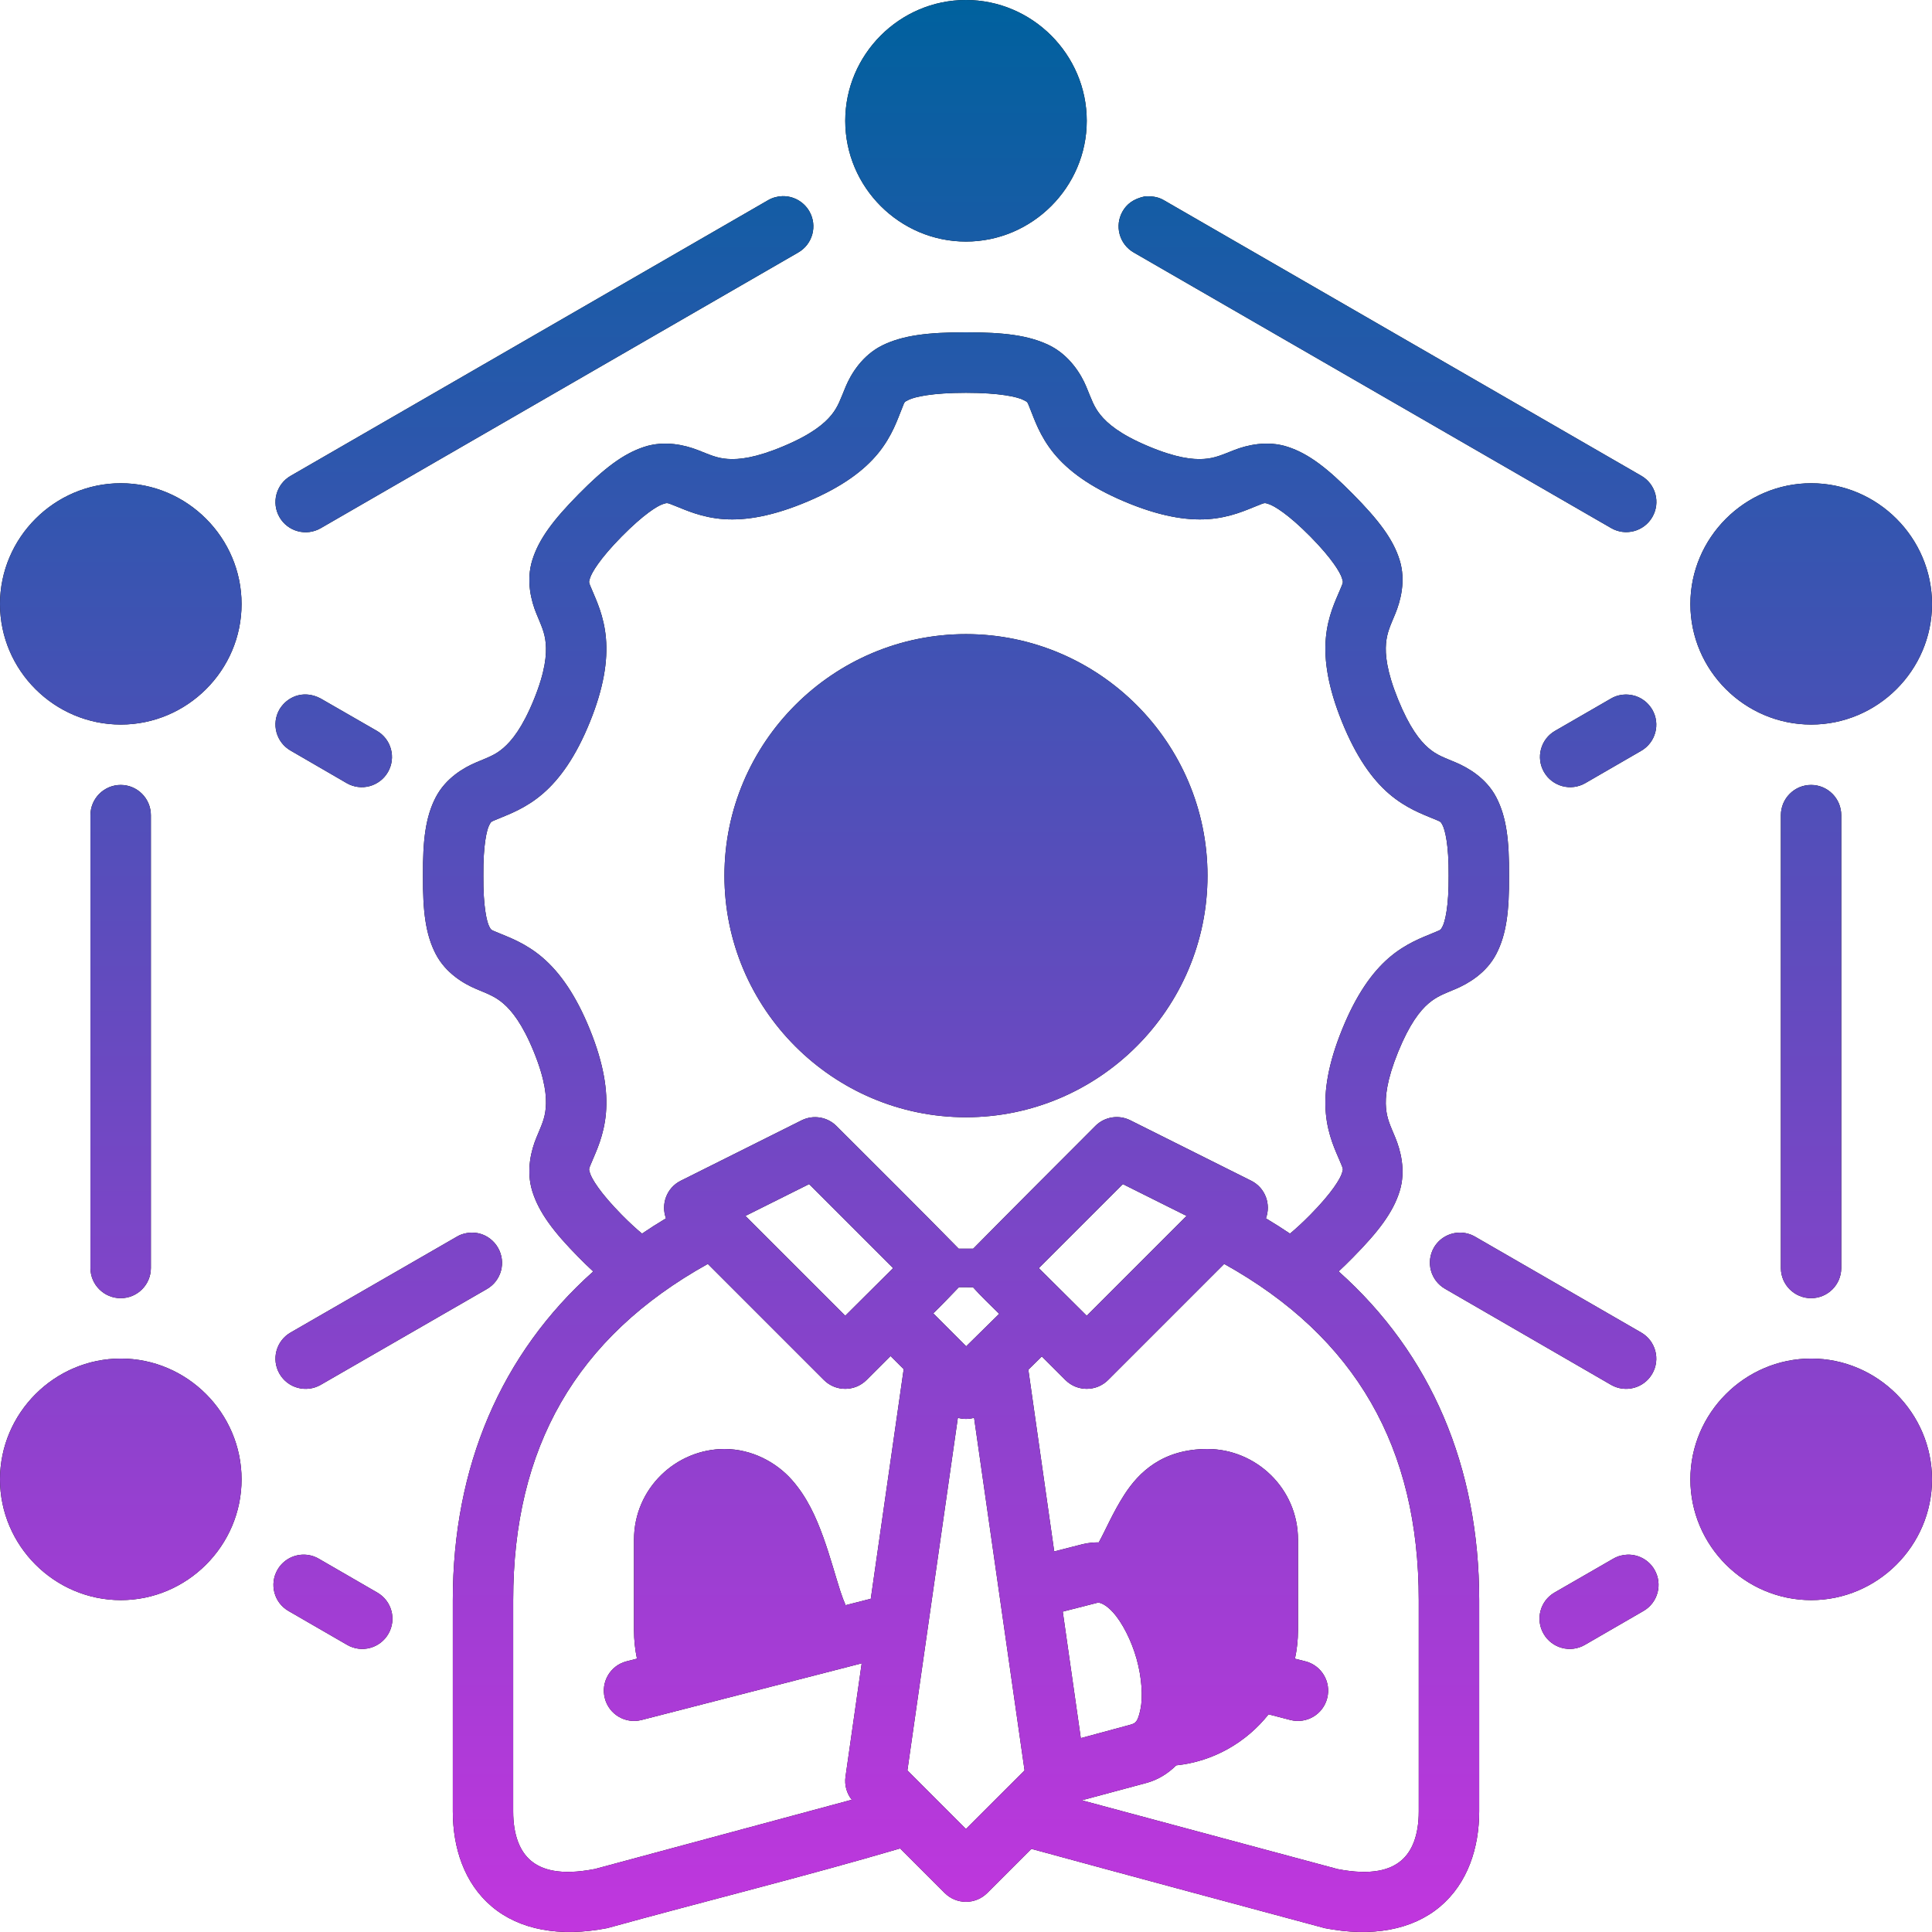
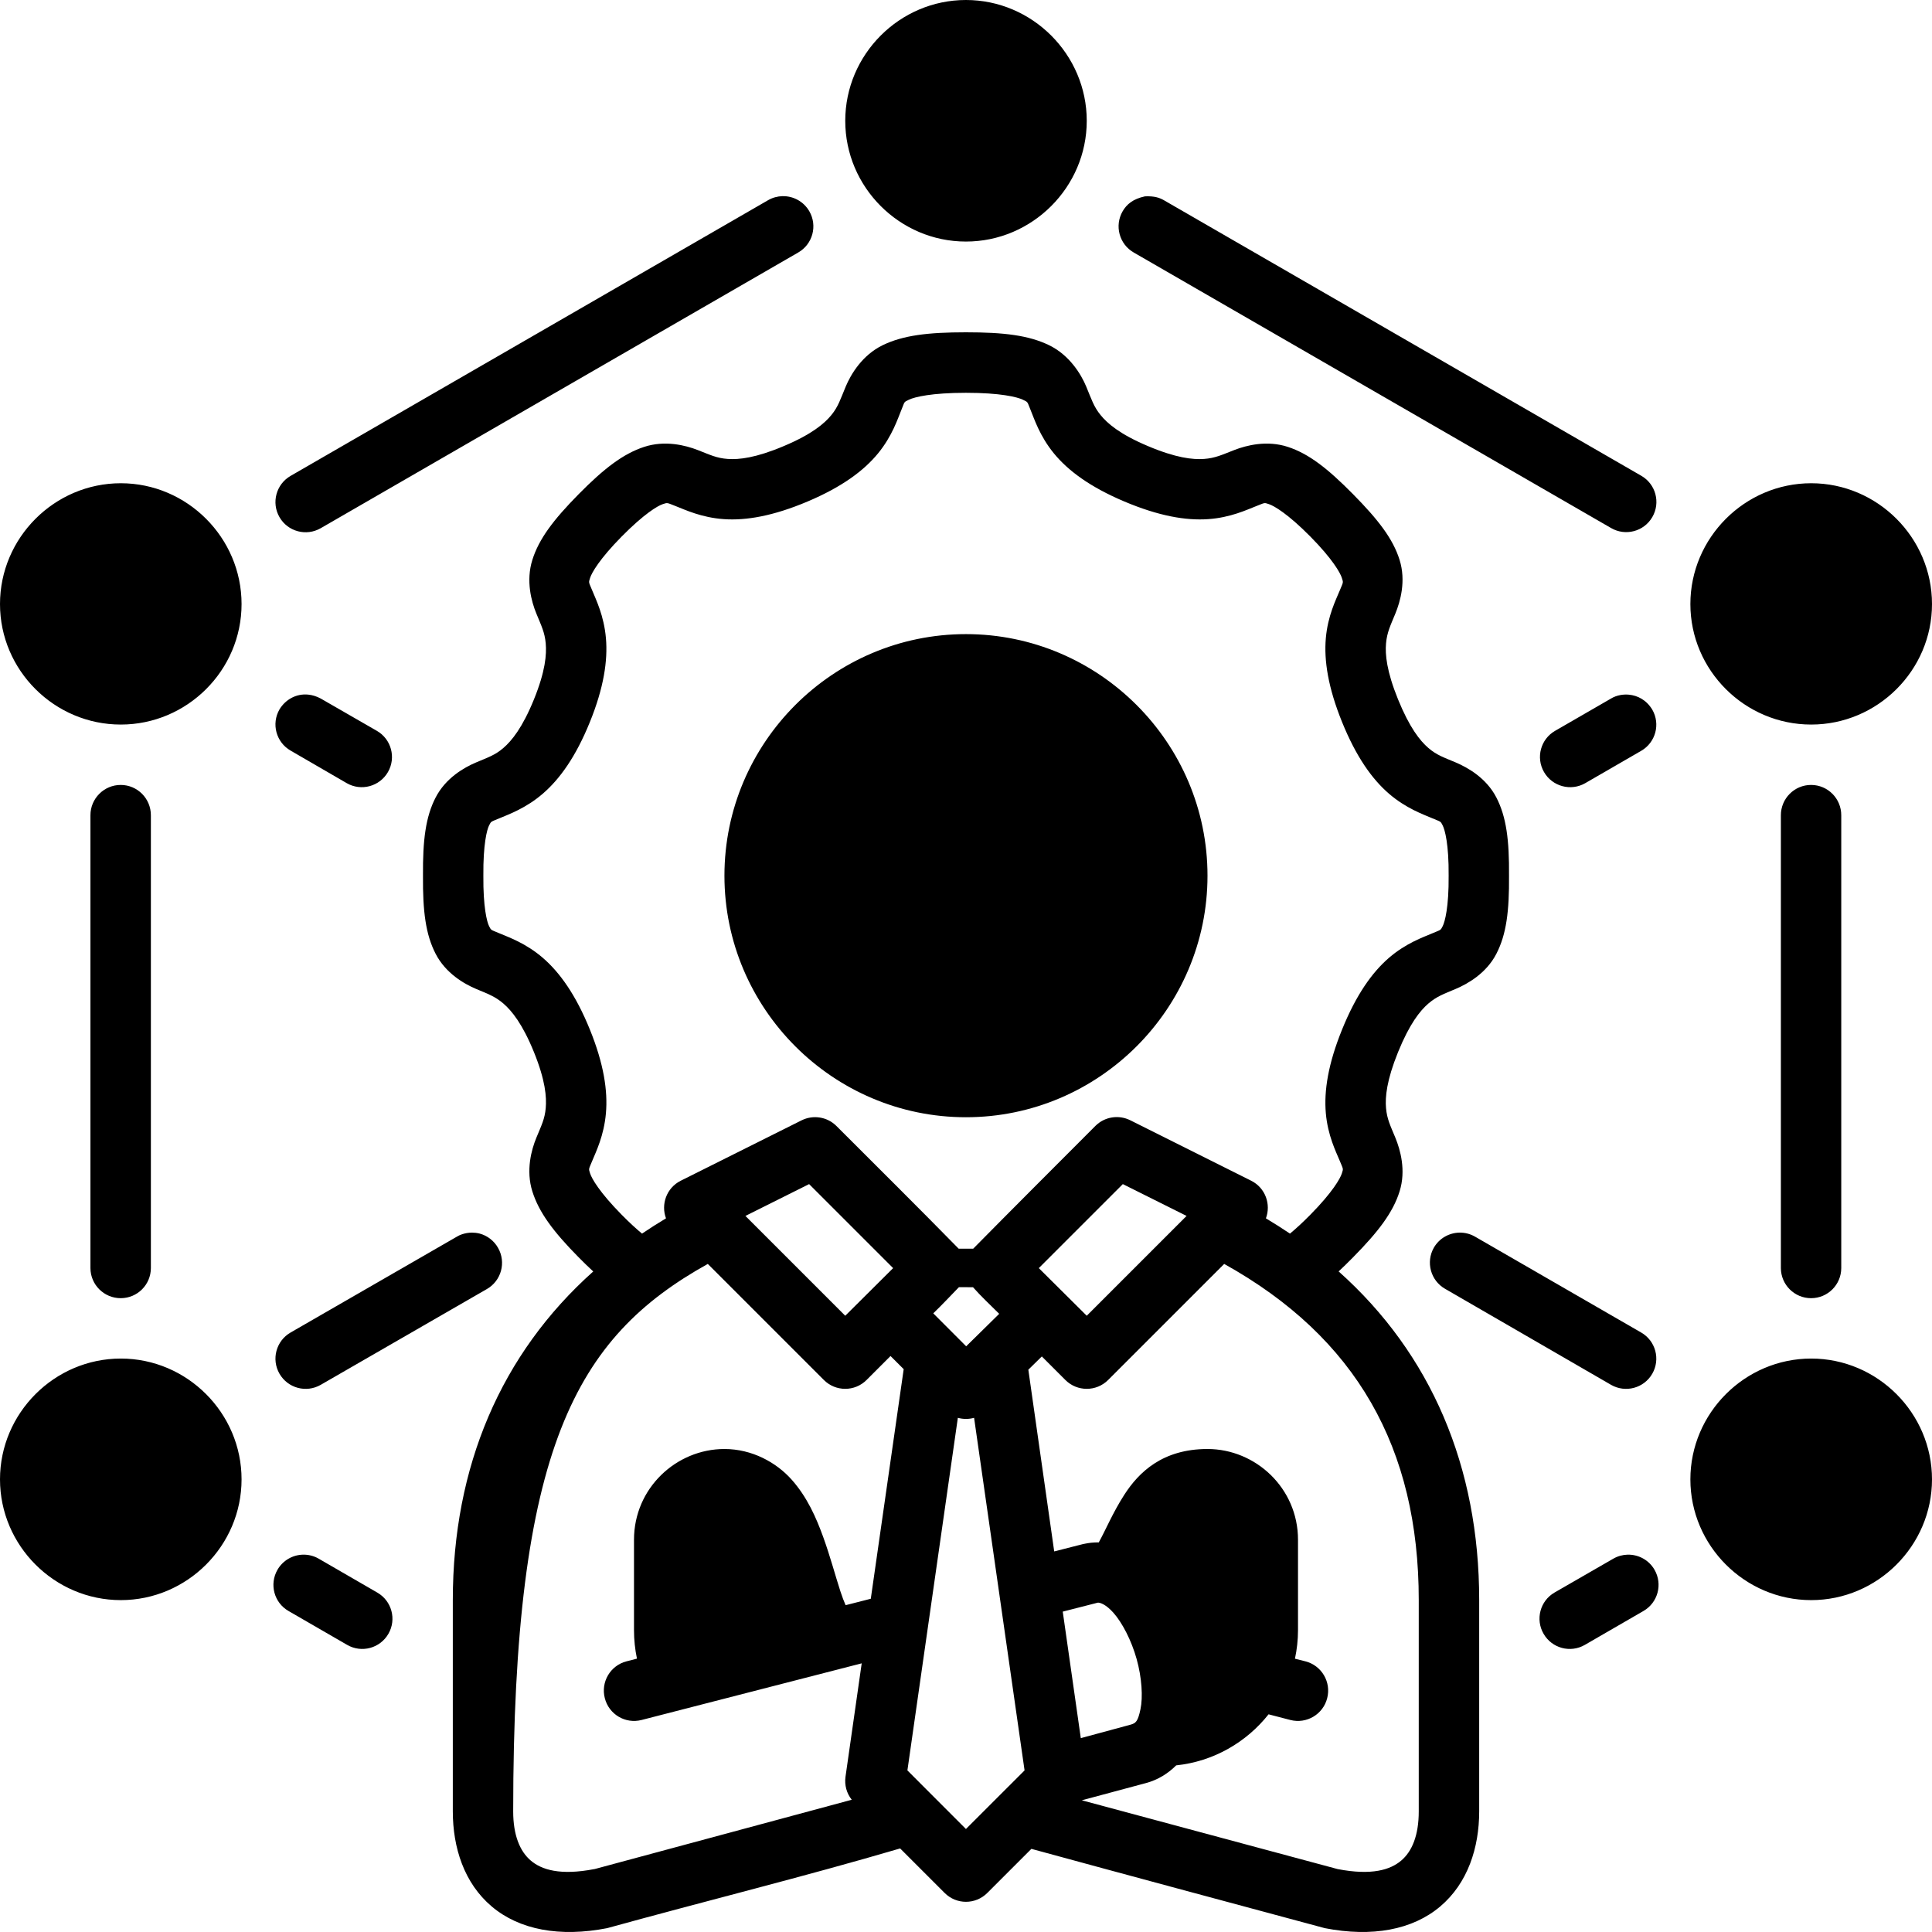
<svg xmlns="http://www.w3.org/2000/svg" width="64" height="64" viewBox="0 0 64 64" fill="none">
  <g clip-path="url(#clip0_5054_1117)">
-     <path d="M31.998 0C29.801 0 28 1.805 28 4.002C28 6.199 29.801 8.002 31.998 8.002C34.195 8.002 36 6.199 36 4.002C36 1.805 34.195 0 31.998 0ZM25.92 6.498C25.759 6.502 25.595 6.545 25.445 6.631L9.627 15.764C9.148 16.039 8.982 16.652 9.258 17.131C9.533 17.61 10.144 17.773 10.623 17.498L26.441 8.365C26.921 8.09 27.086 7.479 26.811 7C26.621 6.671 26.275 6.49 25.92 6.498ZM37.93 6.504C37.528 6.59 37.32 6.771 37.188 7C36.912 7.479 37.078 8.09 37.557 8.365L53.369 17.492C53.846 17.769 54.457 17.607 54.734 17.131C55.015 16.65 54.849 16.033 54.365 15.758L38.553 6.631C38.409 6.549 38.239 6.491 37.93 6.504ZM31.998 11.008C30.732 11.008 29.913 11.109 29.24 11.435C28.567 11.762 28.187 12.393 28.014 12.809C27.841 13.224 27.768 13.47 27.541 13.748C27.314 14.026 26.901 14.382 25.969 14.775C25.034 15.171 24.479 15.229 24.109 15.203C23.74 15.178 23.517 15.065 23.113 14.908C22.709 14.751 22.028 14.576 21.334 14.805C20.64 15.034 20.009 15.519 19.17 16.369C18.331 17.22 17.854 17.85 17.635 18.547C17.416 19.244 17.603 19.926 17.768 20.326C17.932 20.726 18.046 20.95 18.078 21.314C18.11 21.68 18.068 22.231 17.688 23.168C17.307 24.105 16.953 24.538 16.676 24.777C16.399 25.017 16.161 25.091 15.768 25.258C15.374 25.425 14.766 25.77 14.432 26.416C14.099 27.059 14.003 27.834 14.012 29C14.012 29.003 14.012 29.005 14.012 29.008C14.012 29.011 14.012 29.012 14.012 29.016C14.003 30.181 14.099 30.955 14.432 31.598C14.766 32.244 15.374 32.591 15.768 32.758C16.161 32.925 16.399 33.005 16.676 33.244C16.953 33.483 17.307 33.916 17.688 34.853C18.068 35.791 18.11 36.342 18.078 36.707C18.046 37.072 17.932 37.288 17.768 37.688C17.603 38.087 17.416 38.77 17.635 39.467C17.854 40.164 18.331 40.802 19.17 41.652C19.339 41.824 19.498 41.977 19.652 42.119C16.591 44.851 15 48.587 15 53.006V60.004C15 61.205 15.375 62.383 16.291 63.156C17.207 63.93 18.546 64.178 20.111 63.873C23.354 62.977 26.643 62.166 29.818 61.232L31.291 62.705C31.682 63.098 32.316 63.098 32.707 62.705L34.166 61.246C37.385 62.125 40.626 62.995 43.887 63.873C45.452 64.178 46.791 63.93 47.707 63.156C48.623 62.383 49 61.205 49 60.004V53.006C49 48.586 47.407 44.85 44.344 42.117C44.496 41.976 44.653 41.822 44.82 41.652C45.66 40.802 46.145 40.164 46.363 39.467C46.582 38.77 46.387 38.087 46.223 37.688C46.058 37.288 45.946 37.072 45.914 36.707C45.882 36.342 45.932 35.791 46.312 34.853C46.693 33.916 47.039 33.483 47.316 33.244C47.594 33.005 47.831 32.925 48.225 32.758C48.618 32.591 49.234 32.244 49.568 31.598C49.902 30.953 49.998 30.179 49.988 29.008C49.998 27.837 49.902 27.061 49.568 26.416C49.234 25.77 48.618 25.425 48.225 25.258C47.831 25.091 47.594 25.017 47.316 24.777C47.039 24.538 46.693 24.105 46.312 23.168C45.932 22.231 45.882 21.68 45.914 21.314C45.946 20.949 46.058 20.726 46.223 20.326C46.387 19.926 46.582 19.244 46.363 18.547C46.145 17.85 45.66 17.22 44.82 16.369C43.981 15.519 43.36 15.034 42.666 14.805C41.972 14.576 41.291 14.751 40.887 14.908C40.483 15.065 40.252 15.178 39.883 15.203C39.514 15.229 38.957 15.171 38.022 14.775C37.09 14.382 36.684 14.026 36.457 13.748C36.23 13.47 36.157 13.224 35.984 12.809C35.812 12.393 35.425 11.762 34.752 11.435C34.079 11.109 33.264 11.008 31.998 11.008ZM31.998 13.012C33.13 13.012 33.695 13.15 33.881 13.24C34.067 13.331 34.02 13.294 34.139 13.58C34.258 13.866 34.437 14.436 34.906 15.012C35.376 15.588 36.105 16.131 37.246 16.613C38.384 17.094 39.283 17.249 40.023 17.197C40.764 17.146 41.307 16.885 41.609 16.768C41.912 16.65 41.868 16.645 42.037 16.701C42.206 16.757 42.665 17.023 43.404 17.771C44.144 18.52 44.399 18.978 44.451 19.145C44.503 19.311 44.502 19.268 44.379 19.566C44.256 19.865 43.984 20.4 43.92 21.139C43.855 21.877 43.995 22.78 44.459 23.922C44.922 25.064 45.448 25.806 46.01 26.291C46.572 26.776 47.141 26.976 47.441 27.104C47.742 27.231 47.715 27.198 47.789 27.34C47.863 27.482 47.997 27.969 47.988 29.008C47.997 30.047 47.863 30.541 47.789 30.684C47.715 30.826 47.742 30.792 47.441 30.92C47.141 31.048 46.572 31.245 46.01 31.73C45.448 32.216 44.922 32.959 44.459 34.102C43.995 35.244 43.855 36.138 43.92 36.877C43.984 37.616 44.256 38.151 44.379 38.449C44.502 38.748 44.503 38.703 44.451 38.869C44.399 39.036 44.144 39.493 43.404 40.242C43.146 40.504 42.922 40.708 42.732 40.865C42.475 40.691 42.209 40.524 41.935 40.359C42.107 39.9 41.923 39.352 41.447 39.113L37.447 37.113C37.062 36.918 36.593 36.991 36.287 37.297C34.938 38.649 33.574 40.01 32.238 41.365H31.758C30.425 40.005 29.057 38.649 27.705 37.297C27.401 36.995 26.936 36.922 26.553 37.113L22.551 39.113C22.074 39.352 21.89 39.901 22.062 40.359C21.79 40.522 21.524 40.691 21.268 40.865C21.078 40.708 20.854 40.504 20.596 40.242C19.857 39.493 19.599 39.036 19.547 38.869C19.495 38.703 19.498 38.748 19.621 38.449C19.744 38.151 20.008 37.616 20.072 36.877C20.137 36.138 20.003 35.244 19.539 34.102C19.076 32.959 18.545 32.216 17.982 31.73C17.42 31.245 16.852 31.048 16.551 30.92C16.25 30.792 16.277 30.826 16.203 30.684C16.13 30.541 16.003 30.047 16.012 29.016C16.012 29.013 16.012 29.01 16.012 29.008C16.012 29.005 16.012 29.002 16.012 29C16.003 27.969 16.13 27.482 16.203 27.34C16.277 27.198 16.25 27.231 16.551 27.104C16.852 26.976 17.42 26.776 17.982 26.291C18.545 25.806 19.076 25.064 19.539 23.922C20.003 22.78 20.137 21.878 20.072 21.139C20.008 20.4 19.744 19.865 19.621 19.566C19.498 19.268 19.495 19.311 19.547 19.145C19.599 18.978 19.857 18.52 20.596 17.771C21.335 17.023 21.784 16.757 21.953 16.701C22.122 16.645 22.086 16.65 22.389 16.768C22.691 16.885 23.236 17.146 23.977 17.197C24.717 17.249 25.614 17.094 26.752 16.613C27.893 16.131 28.622 15.588 29.092 15.012C29.561 14.436 29.74 13.866 29.859 13.58C29.979 13.294 29.925 13.331 30.111 13.24C30.298 13.15 30.866 13.012 31.998 13.012ZM4.002 16.008C1.805 16.008 0 17.812 0 20.01C0 22.207 1.805 24.002 4.002 24.002C6.199 24.002 8.002 22.207 8.002 20.01C8.002 17.812 6.199 16.008 4.002 16.008ZM59.998 16.008C57.801 16.008 55.996 17.812 55.996 20.01C55.996 22.207 57.801 24.002 59.998 24.002C62.195 24.002 64 22.207 64 20.01C64 17.812 62.195 16.008 59.998 16.008ZM31.998 21.006C27.592 21.006 23.998 24.601 23.998 29.008C23.998 33.414 27.592 37.01 31.998 37.01C36.404 37.01 40 33.414 40 29.008C40 24.601 36.404 21.006 31.998 21.006ZM10.211 23.01C9.809 22.969 9.452 23.178 9.258 23.5C8.982 23.979 9.148 24.59 9.627 24.865L11.486 25.943C11.965 26.219 12.576 26.053 12.852 25.574C13.127 25.095 12.962 24.484 12.482 24.209L10.623 23.139C10.484 23.065 10.345 23.023 10.211 23.01ZM53.959 23.012C53.865 23.003 53.772 23.008 53.684 23.023C53.566 23.044 53.458 23.085 53.369 23.139L51.516 24.209C51.036 24.484 50.871 25.095 51.147 25.574C51.422 26.053 52.035 26.219 52.514 25.943L54.365 24.873C54.844 24.598 55.01 23.987 54.734 23.508C54.537 23.182 54.242 23.038 53.959 23.012ZM4.002 26.002C3.447 26 2.994 26.452 2.996 27.008V42.008C2.998 42.56 3.449 43.006 4.002 43.004C4.552 43.002 4.996 42.557 4.998 42.008V27.008C5 26.455 4.554 26.004 4.002 26.002ZM59.998 26.002C59.443 26 58.992 26.452 58.994 27.008V42.008C58.996 42.56 59.446 43.006 59.998 43.004C60.548 43.002 60.992 42.557 60.994 42.008V27.008C60.996 26.455 60.55 26.004 59.998 26.002ZM26.803 39.225L29.586 42.008L28 43.586L24.693 40.279L26.803 39.225ZM37.195 39.225L39.307 40.279L36 43.586L34.412 42.008L37.195 39.225ZM15.631 40.832C15.391 40.834 15.205 40.92 15.133 40.967L9.627 44.141C9.148 44.416 8.982 45.027 9.258 45.506C9.533 45.985 10.144 46.15 10.623 45.875L16.129 42.701C16.608 42.426 16.773 41.815 16.498 41.336C16.366 41.103 16.146 40.932 15.887 40.863C15.797 40.841 15.711 40.832 15.631 40.832ZM48.346 40.832C48.008 40.839 47.682 41.015 47.5 41.328C47.225 41.807 47.39 42.418 47.869 42.693L53.369 45.875C53.848 46.15 54.459 45.985 54.734 45.506C55.01 45.027 54.844 44.416 54.365 44.141L48.865 40.967C48.701 40.872 48.522 40.829 48.346 40.832ZM23.447 41.869L27.291 45.713C27.682 46.105 28.316 46.105 28.707 45.713L29.5 44.92L29.936 45.355L28.846 52.961L28.012 53.174C27.955 53.044 27.895 52.887 27.838 52.711C27.675 52.209 27.505 51.567 27.27 50.916C27.034 50.265 26.738 49.594 26.229 49.02C25.719 48.445 24.913 48 23.998 48C22.404 48 21.002 49.296 21.002 51.006V54.002C21.002 54.324 21.036 54.64 21.1 54.945L20.75 55.035C20.216 55.174 19.897 55.72 20.035 56.254C20.171 56.791 20.716 57.114 21.252 56.977L28.545 55.1L28.008 58.859C27.97 59.132 28.046 59.406 28.215 59.619L19.695 61.916C19.692 61.917 19.692 61.915 19.688 61.916C18.552 62.135 17.941 61.937 17.584 61.635C17.226 61.332 17 60.8 17 60.004V53.006C17 47.966 19.07 44.305 23.447 41.869ZM40.553 41.869C44.929 44.305 46.998 47.966 46.998 53.006V60.004C46.998 60.8 46.775 61.332 46.416 61.635C46.059 61.937 45.448 62.135 44.312 61.916L35.836 59.637C36.545 59.446 37.254 59.256 37.963 59.066C38.36 58.96 38.693 58.749 38.963 58.48C40.198 58.351 41.288 57.717 42.023 56.789L42.746 56.977C43.282 57.114 43.829 56.791 43.965 56.254C44.103 55.72 43.782 55.174 43.248 55.035L42.897 54.947C42.962 54.642 42.998 54.326 42.998 54.002V51.006C42.998 49.296 41.595 48 40 48C38.517 48 37.726 48.764 37.24 49.522C36.859 50.115 36.628 50.682 36.398 51.094C36.232 51.091 36.062 51.108 35.875 51.15L34.922 51.393L34.065 45.373L34.512 44.934L35.291 45.713C35.682 46.105 36.318 46.105 36.709 45.713L40.553 41.869ZM31.766 42.639L32.232 42.641C32.498 42.944 32.809 43.231 33.1 43.522L32.006 44.598L30.916 43.506C31.204 43.229 31.493 42.919 31.766 42.639ZM4.002 45.004C1.805 45.004 0 46.809 0 49.006C0 51.203 1.805 53.006 4.002 53.006C6.199 53.006 8.002 51.203 8.002 49.006C8.002 46.809 6.199 45.004 4.002 45.004ZM59.998 45.004C57.801 45.004 55.996 46.809 55.996 49.006C55.996 51.203 57.801 53.006 59.998 53.006C62.195 53.006 64 51.203 64 49.006C64 46.809 62.195 45.004 59.998 45.004ZM31.73 46.967C31.906 47.016 32.092 47.016 32.268 46.967L33.94 58.647L31.998 60.588L30.059 58.647L31.73 46.967ZM10.035 51.5C9.697 51.508 9.372 51.688 9.191 52.002C8.916 52.481 9.079 53.092 9.559 53.367L11.502 54.49C11.981 54.766 12.592 54.6 12.867 54.121C13.143 53.642 12.977 53.031 12.498 52.756L10.557 51.633C10.392 51.538 10.212 51.496 10.035 51.5ZM53.916 51.5C53.755 51.504 53.593 51.547 53.443 51.633L51.494 52.756C51.018 53.033 50.856 53.644 51.133 54.121C51.408 54.6 52.019 54.766 52.498 54.49L54.44 53.367C54.919 53.092 55.084 52.481 54.809 52.002C54.62 51.672 54.271 51.492 53.916 51.5ZM36.367 53.09C36.446 53.084 36.64 53.153 36.879 53.42C37.173 53.749 37.48 54.339 37.652 54.955C37.825 55.572 37.865 56.221 37.779 56.623C37.694 57.025 37.627 57.084 37.447 57.133L35.803 57.578L35.205 53.387L36.367 53.09Z" fill="black" />
-     <path d="M31.998 0C29.801 0 28 1.805 28 4.002C28 6.199 29.801 8.002 31.998 8.002C34.195 8.002 36 6.199 36 4.002C36 1.805 34.195 0 31.998 0ZM25.92 6.498C25.759 6.502 25.595 6.545 25.445 6.631L9.627 15.764C9.148 16.039 8.982 16.652 9.258 17.131C9.533 17.61 10.144 17.773 10.623 17.498L26.441 8.365C26.921 8.09 27.086 7.479 26.811 7C26.621 6.671 26.275 6.49 25.92 6.498ZM37.93 6.504C37.528 6.59 37.32 6.771 37.188 7C36.912 7.479 37.078 8.09 37.557 8.365L53.369 17.492C53.846 17.769 54.457 17.607 54.734 17.131C55.015 16.65 54.849 16.033 54.365 15.758L38.553 6.631C38.409 6.549 38.239 6.491 37.93 6.504ZM31.998 11.008C30.732 11.008 29.913 11.109 29.24 11.435C28.567 11.762 28.187 12.393 28.014 12.809C27.841 13.224 27.768 13.47 27.541 13.748C27.314 14.026 26.901 14.382 25.969 14.775C25.034 15.171 24.479 15.229 24.109 15.203C23.74 15.178 23.517 15.065 23.113 14.908C22.709 14.751 22.028 14.576 21.334 14.805C20.64 15.034 20.009 15.519 19.17 16.369C18.331 17.22 17.854 17.85 17.635 18.547C17.416 19.244 17.603 19.926 17.768 20.326C17.932 20.726 18.046 20.95 18.078 21.314C18.11 21.68 18.068 22.231 17.688 23.168C17.307 24.105 16.953 24.538 16.676 24.777C16.399 25.017 16.161 25.091 15.768 25.258C15.374 25.425 14.766 25.77 14.432 26.416C14.099 27.059 14.003 27.834 14.012 29C14.012 29.003 14.012 29.005 14.012 29.008C14.012 29.011 14.012 29.012 14.012 29.016C14.003 30.181 14.099 30.955 14.432 31.598C14.766 32.244 15.374 32.591 15.768 32.758C16.161 32.925 16.399 33.005 16.676 33.244C16.953 33.483 17.307 33.916 17.688 34.853C18.068 35.791 18.11 36.342 18.078 36.707C18.046 37.072 17.932 37.288 17.768 37.688C17.603 38.087 17.416 38.77 17.635 39.467C17.854 40.164 18.331 40.802 19.17 41.652C19.339 41.824 19.498 41.977 19.652 42.119C16.591 44.851 15 48.587 15 53.006V60.004C15 61.205 15.375 62.383 16.291 63.156C17.207 63.93 18.546 64.178 20.111 63.873C23.354 62.977 26.643 62.166 29.818 61.232L31.291 62.705C31.682 63.098 32.316 63.098 32.707 62.705L34.166 61.246C37.385 62.125 40.626 62.995 43.887 63.873C45.452 64.178 46.791 63.93 47.707 63.156C48.623 62.383 49 61.205 49 60.004V53.006C49 48.586 47.407 44.85 44.344 42.117C44.496 41.976 44.653 41.822 44.82 41.652C45.66 40.802 46.145 40.164 46.363 39.467C46.582 38.77 46.387 38.087 46.223 37.688C46.058 37.288 45.946 37.072 45.914 36.707C45.882 36.342 45.932 35.791 46.312 34.853C46.693 33.916 47.039 33.483 47.316 33.244C47.594 33.005 47.831 32.925 48.225 32.758C48.618 32.591 49.234 32.244 49.568 31.598C49.902 30.953 49.998 30.179 49.988 29.008C49.998 27.837 49.902 27.061 49.568 26.416C49.234 25.77 48.618 25.425 48.225 25.258C47.831 25.091 47.594 25.017 47.316 24.777C47.039 24.538 46.693 24.105 46.312 23.168C45.932 22.231 45.882 21.68 45.914 21.314C45.946 20.949 46.058 20.726 46.223 20.326C46.387 19.926 46.582 19.244 46.363 18.547C46.145 17.85 45.66 17.22 44.82 16.369C43.981 15.519 43.36 15.034 42.666 14.805C41.972 14.576 41.291 14.751 40.887 14.908C40.483 15.065 40.252 15.178 39.883 15.203C39.514 15.229 38.957 15.171 38.022 14.775C37.09 14.382 36.684 14.026 36.457 13.748C36.23 13.47 36.157 13.224 35.984 12.809C35.812 12.393 35.425 11.762 34.752 11.435C34.079 11.109 33.264 11.008 31.998 11.008ZM31.998 13.012C33.13 13.012 33.695 13.15 33.881 13.24C34.067 13.331 34.02 13.294 34.139 13.58C34.258 13.866 34.437 14.436 34.906 15.012C35.376 15.588 36.105 16.131 37.246 16.613C38.384 17.094 39.283 17.249 40.023 17.197C40.764 17.146 41.307 16.885 41.609 16.768C41.912 16.65 41.868 16.645 42.037 16.701C42.206 16.757 42.665 17.023 43.404 17.771C44.144 18.52 44.399 18.978 44.451 19.145C44.503 19.311 44.502 19.268 44.379 19.566C44.256 19.865 43.984 20.4 43.92 21.139C43.855 21.877 43.995 22.78 44.459 23.922C44.922 25.064 45.448 25.806 46.01 26.291C46.572 26.776 47.141 26.976 47.441 27.104C47.742 27.231 47.715 27.198 47.789 27.34C47.863 27.482 47.997 27.969 47.988 29.008C47.997 30.047 47.863 30.541 47.789 30.684C47.715 30.826 47.742 30.792 47.441 30.92C47.141 31.048 46.572 31.245 46.01 31.73C45.448 32.216 44.922 32.959 44.459 34.102C43.995 35.244 43.855 36.138 43.92 36.877C43.984 37.616 44.256 38.151 44.379 38.449C44.502 38.748 44.503 38.703 44.451 38.869C44.399 39.036 44.144 39.493 43.404 40.242C43.146 40.504 42.922 40.708 42.732 40.865C42.475 40.691 42.209 40.524 41.935 40.359C42.107 39.9 41.923 39.352 41.447 39.113L37.447 37.113C37.062 36.918 36.593 36.991 36.287 37.297C34.938 38.649 33.574 40.01 32.238 41.365H31.758C30.425 40.005 29.057 38.649 27.705 37.297C27.401 36.995 26.936 36.922 26.553 37.113L22.551 39.113C22.074 39.352 21.89 39.901 22.062 40.359C21.79 40.522 21.524 40.691 21.268 40.865C21.078 40.708 20.854 40.504 20.596 40.242C19.857 39.493 19.599 39.036 19.547 38.869C19.495 38.703 19.498 38.748 19.621 38.449C19.744 38.151 20.008 37.616 20.072 36.877C20.137 36.138 20.003 35.244 19.539 34.102C19.076 32.959 18.545 32.216 17.982 31.73C17.42 31.245 16.852 31.048 16.551 30.92C16.25 30.792 16.277 30.826 16.203 30.684C16.13 30.541 16.003 30.047 16.012 29.016C16.012 29.013 16.012 29.01 16.012 29.008C16.012 29.005 16.012 29.002 16.012 29C16.003 27.969 16.13 27.482 16.203 27.34C16.277 27.198 16.25 27.231 16.551 27.104C16.852 26.976 17.42 26.776 17.982 26.291C18.545 25.806 19.076 25.064 19.539 23.922C20.003 22.78 20.137 21.878 20.072 21.139C20.008 20.4 19.744 19.865 19.621 19.566C19.498 19.268 19.495 19.311 19.547 19.145C19.599 18.978 19.857 18.52 20.596 17.771C21.335 17.023 21.784 16.757 21.953 16.701C22.122 16.645 22.086 16.65 22.389 16.768C22.691 16.885 23.236 17.146 23.977 17.197C24.717 17.249 25.614 17.094 26.752 16.613C27.893 16.131 28.622 15.588 29.092 15.012C29.561 14.436 29.74 13.866 29.859 13.58C29.979 13.294 29.925 13.331 30.111 13.24C30.298 13.15 30.866 13.012 31.998 13.012ZM4.002 16.008C1.805 16.008 0 17.812 0 20.01C0 22.207 1.805 24.002 4.002 24.002C6.199 24.002 8.002 22.207 8.002 20.01C8.002 17.812 6.199 16.008 4.002 16.008ZM59.998 16.008C57.801 16.008 55.996 17.812 55.996 20.01C55.996 22.207 57.801 24.002 59.998 24.002C62.195 24.002 64 22.207 64 20.01C64 17.812 62.195 16.008 59.998 16.008ZM31.998 21.006C27.592 21.006 23.998 24.601 23.998 29.008C23.998 33.414 27.592 37.01 31.998 37.01C36.404 37.01 40 33.414 40 29.008C40 24.601 36.404 21.006 31.998 21.006ZM10.211 23.01C9.809 22.969 9.452 23.178 9.258 23.5C8.982 23.979 9.148 24.59 9.627 24.865L11.486 25.943C11.965 26.219 12.576 26.053 12.852 25.574C13.127 25.095 12.962 24.484 12.482 24.209L10.623 23.139C10.484 23.065 10.345 23.023 10.211 23.01ZM53.959 23.012C53.865 23.003 53.772 23.008 53.684 23.023C53.566 23.044 53.458 23.085 53.369 23.139L51.516 24.209C51.036 24.484 50.871 25.095 51.147 25.574C51.422 26.053 52.035 26.219 52.514 25.943L54.365 24.873C54.844 24.598 55.01 23.987 54.734 23.508C54.537 23.182 54.242 23.038 53.959 23.012ZM4.002 26.002C3.447 26 2.994 26.452 2.996 27.008V42.008C2.998 42.56 3.449 43.006 4.002 43.004C4.552 43.002 4.996 42.557 4.998 42.008V27.008C5 26.455 4.554 26.004 4.002 26.002ZM59.998 26.002C59.443 26 58.992 26.452 58.994 27.008V42.008C58.996 42.56 59.446 43.006 59.998 43.004C60.548 43.002 60.992 42.557 60.994 42.008V27.008C60.996 26.455 60.55 26.004 59.998 26.002ZM26.803 39.225L29.586 42.008L28 43.586L24.693 40.279L26.803 39.225ZM37.195 39.225L39.307 40.279L36 43.586L34.412 42.008L37.195 39.225ZM15.631 40.832C15.391 40.834 15.205 40.92 15.133 40.967L9.627 44.141C9.148 44.416 8.982 45.027 9.258 45.506C9.533 45.985 10.144 46.15 10.623 45.875L16.129 42.701C16.608 42.426 16.773 41.815 16.498 41.336C16.366 41.103 16.146 40.932 15.887 40.863C15.797 40.841 15.711 40.832 15.631 40.832ZM48.346 40.832C48.008 40.839 47.682 41.015 47.5 41.328C47.225 41.807 47.39 42.418 47.869 42.693L53.369 45.875C53.848 46.15 54.459 45.985 54.734 45.506C55.01 45.027 54.844 44.416 54.365 44.141L48.865 40.967C48.701 40.872 48.522 40.829 48.346 40.832ZM23.447 41.869L27.291 45.713C27.682 46.105 28.316 46.105 28.707 45.713L29.5 44.92L29.936 45.355L28.846 52.961L28.012 53.174C27.955 53.044 27.895 52.887 27.838 52.711C27.675 52.209 27.505 51.567 27.27 50.916C27.034 50.265 26.738 49.594 26.229 49.02C25.719 48.445 24.913 48 23.998 48C22.404 48 21.002 49.296 21.002 51.006V54.002C21.002 54.324 21.036 54.64 21.1 54.945L20.75 55.035C20.216 55.174 19.897 55.72 20.035 56.254C20.171 56.791 20.716 57.114 21.252 56.977L28.545 55.1L28.008 58.859C27.97 59.132 28.046 59.406 28.215 59.619L19.695 61.916C19.692 61.917 19.692 61.915 19.688 61.916C18.552 62.135 17.941 61.937 17.584 61.635C17.226 61.332 17 60.8 17 60.004V53.006C17 47.966 19.07 44.305 23.447 41.869ZM40.553 41.869C44.929 44.305 46.998 47.966 46.998 53.006V60.004C46.998 60.8 46.775 61.332 46.416 61.635C46.059 61.937 45.448 62.135 44.312 61.916L35.836 59.637C36.545 59.446 37.254 59.256 37.963 59.066C38.36 58.96 38.693 58.749 38.963 58.48C40.198 58.351 41.288 57.717 42.023 56.789L42.746 56.977C43.282 57.114 43.829 56.791 43.965 56.254C44.103 55.72 43.782 55.174 43.248 55.035L42.897 54.947C42.962 54.642 42.998 54.326 42.998 54.002V51.006C42.998 49.296 41.595 48 40 48C38.517 48 37.726 48.764 37.24 49.522C36.859 50.115 36.628 50.682 36.398 51.094C36.232 51.091 36.062 51.108 35.875 51.15L34.922 51.393L34.065 45.373L34.512 44.934L35.291 45.713C35.682 46.105 36.318 46.105 36.709 45.713L40.553 41.869ZM31.766 42.639L32.232 42.641C32.498 42.944 32.809 43.231 33.1 43.522L32.006 44.598L30.916 43.506C31.204 43.229 31.493 42.919 31.766 42.639ZM4.002 45.004C1.805 45.004 0 46.809 0 49.006C0 51.203 1.805 53.006 4.002 53.006C6.199 53.006 8.002 51.203 8.002 49.006C8.002 46.809 6.199 45.004 4.002 45.004ZM59.998 45.004C57.801 45.004 55.996 46.809 55.996 49.006C55.996 51.203 57.801 53.006 59.998 53.006C62.195 53.006 64 51.203 64 49.006C64 46.809 62.195 45.004 59.998 45.004ZM31.73 46.967C31.906 47.016 32.092 47.016 32.268 46.967L33.94 58.647L31.998 60.588L30.059 58.647L31.73 46.967ZM10.035 51.5C9.697 51.508 9.372 51.688 9.191 52.002C8.916 52.481 9.079 53.092 9.559 53.367L11.502 54.49C11.981 54.766 12.592 54.6 12.867 54.121C13.143 53.642 12.977 53.031 12.498 52.756L10.557 51.633C10.392 51.538 10.212 51.496 10.035 51.5ZM53.916 51.5C53.755 51.504 53.593 51.547 53.443 51.633L51.494 52.756C51.018 53.033 50.856 53.644 51.133 54.121C51.408 54.6 52.019 54.766 52.498 54.49L54.44 53.367C54.919 53.092 55.084 52.481 54.809 52.002C54.62 51.672 54.271 51.492 53.916 51.5ZM36.367 53.09C36.446 53.084 36.64 53.153 36.879 53.42C37.173 53.749 37.48 54.339 37.652 54.955C37.825 55.572 37.865 56.221 37.779 56.623C37.694 57.025 37.627 57.084 37.447 57.133L35.803 57.578L35.205 53.387L36.367 53.09Z" fill="url(#paint0_linear_5054_1117)" />
+     <path d="M31.998 0C29.801 0 28 1.805 28 4.002C28 6.199 29.801 8.002 31.998 8.002C34.195 8.002 36 6.199 36 4.002C36 1.805 34.195 0 31.998 0ZM25.92 6.498C25.759 6.502 25.595 6.545 25.445 6.631L9.627 15.764C9.148 16.039 8.982 16.652 9.258 17.131C9.533 17.61 10.144 17.773 10.623 17.498L26.441 8.365C26.921 8.09 27.086 7.479 26.811 7C26.621 6.671 26.275 6.49 25.92 6.498ZM37.93 6.504C37.528 6.59 37.32 6.771 37.188 7C36.912 7.479 37.078 8.09 37.557 8.365L53.369 17.492C53.846 17.769 54.457 17.607 54.734 17.131C55.015 16.65 54.849 16.033 54.365 15.758L38.553 6.631C38.409 6.549 38.239 6.491 37.93 6.504ZM31.998 11.008C30.732 11.008 29.913 11.109 29.24 11.435C28.567 11.762 28.187 12.393 28.014 12.809C27.841 13.224 27.768 13.47 27.541 13.748C27.314 14.026 26.901 14.382 25.969 14.775C25.034 15.171 24.479 15.229 24.109 15.203C23.74 15.178 23.517 15.065 23.113 14.908C22.709 14.751 22.028 14.576 21.334 14.805C20.64 15.034 20.009 15.519 19.17 16.369C18.331 17.22 17.854 17.85 17.635 18.547C17.416 19.244 17.603 19.926 17.768 20.326C17.932 20.726 18.046 20.95 18.078 21.314C18.11 21.68 18.068 22.231 17.688 23.168C17.307 24.105 16.953 24.538 16.676 24.777C16.399 25.017 16.161 25.091 15.768 25.258C15.374 25.425 14.766 25.77 14.432 26.416C14.099 27.059 14.003 27.834 14.012 29C14.012 29.003 14.012 29.005 14.012 29.008C14.012 29.011 14.012 29.012 14.012 29.016C14.003 30.181 14.099 30.955 14.432 31.598C14.766 32.244 15.374 32.591 15.768 32.758C16.161 32.925 16.399 33.005 16.676 33.244C16.953 33.483 17.307 33.916 17.688 34.853C18.068 35.791 18.11 36.342 18.078 36.707C18.046 37.072 17.932 37.288 17.768 37.688C17.603 38.087 17.416 38.77 17.635 39.467C17.854 40.164 18.331 40.802 19.17 41.652C19.339 41.824 19.498 41.977 19.652 42.119C16.591 44.851 15 48.587 15 53.006V60.004C15 61.205 15.375 62.383 16.291 63.156C17.207 63.93 18.546 64.178 20.111 63.873C23.354 62.977 26.643 62.166 29.818 61.232L31.291 62.705C31.682 63.098 32.316 63.098 32.707 62.705L34.166 61.246C37.385 62.125 40.626 62.995 43.887 63.873C45.452 64.178 46.791 63.93 47.707 63.156C48.623 62.383 49 61.205 49 60.004V53.006C49 48.586 47.407 44.85 44.344 42.117C44.496 41.976 44.653 41.822 44.82 41.652C45.66 40.802 46.145 40.164 46.363 39.467C46.582 38.77 46.387 38.087 46.223 37.688C46.058 37.288 45.946 37.072 45.914 36.707C45.882 36.342 45.932 35.791 46.312 34.853C46.693 33.916 47.039 33.483 47.316 33.244C47.594 33.005 47.831 32.925 48.225 32.758C48.618 32.591 49.234 32.244 49.568 31.598C49.902 30.953 49.998 30.179 49.988 29.008C49.998 27.837 49.902 27.061 49.568 26.416C49.234 25.77 48.618 25.425 48.225 25.258C47.831 25.091 47.594 25.017 47.316 24.777C47.039 24.538 46.693 24.105 46.312 23.168C45.932 22.231 45.882 21.68 45.914 21.314C45.946 20.949 46.058 20.726 46.223 20.326C46.387 19.926 46.582 19.244 46.363 18.547C46.145 17.85 45.66 17.22 44.82 16.369C43.981 15.519 43.36 15.034 42.666 14.805C41.972 14.576 41.291 14.751 40.887 14.908C40.483 15.065 40.252 15.178 39.883 15.203C39.514 15.229 38.957 15.171 38.022 14.775C37.09 14.382 36.684 14.026 36.457 13.748C36.23 13.47 36.157 13.224 35.984 12.809C35.812 12.393 35.425 11.762 34.752 11.435C34.079 11.109 33.264 11.008 31.998 11.008ZM31.998 13.012C33.13 13.012 33.695 13.15 33.881 13.24C34.067 13.331 34.02 13.294 34.139 13.58C34.258 13.866 34.437 14.436 34.906 15.012C35.376 15.588 36.105 16.131 37.246 16.613C38.384 17.094 39.283 17.249 40.023 17.197C40.764 17.146 41.307 16.885 41.609 16.768C41.912 16.65 41.868 16.645 42.037 16.701C42.206 16.757 42.665 17.023 43.404 17.771C44.144 18.52 44.399 18.978 44.451 19.145C44.503 19.311 44.502 19.268 44.379 19.566C44.256 19.865 43.984 20.4 43.92 21.139C43.855 21.877 43.995 22.78 44.459 23.922C44.922 25.064 45.448 25.806 46.01 26.291C46.572 26.776 47.141 26.976 47.441 27.104C47.742 27.231 47.715 27.198 47.789 27.34C47.863 27.482 47.997 27.969 47.988 29.008C47.997 30.047 47.863 30.541 47.789 30.684C47.715 30.826 47.742 30.792 47.441 30.92C47.141 31.048 46.572 31.245 46.01 31.73C45.448 32.216 44.922 32.959 44.459 34.102C43.995 35.244 43.855 36.138 43.92 36.877C43.984 37.616 44.256 38.151 44.379 38.449C44.502 38.748 44.503 38.703 44.451 38.869C44.399 39.036 44.144 39.493 43.404 40.242C43.146 40.504 42.922 40.708 42.732 40.865C42.475 40.691 42.209 40.524 41.935 40.359C42.107 39.9 41.923 39.352 41.447 39.113L37.447 37.113C37.062 36.918 36.593 36.991 36.287 37.297C34.938 38.649 33.574 40.01 32.238 41.365H31.758C30.425 40.005 29.057 38.649 27.705 37.297C27.401 36.995 26.936 36.922 26.553 37.113L22.551 39.113C22.074 39.352 21.89 39.901 22.062 40.359C21.79 40.522 21.524 40.691 21.268 40.865C21.078 40.708 20.854 40.504 20.596 40.242C19.857 39.493 19.599 39.036 19.547 38.869C19.495 38.703 19.498 38.748 19.621 38.449C19.744 38.151 20.008 37.616 20.072 36.877C20.137 36.138 20.003 35.244 19.539 34.102C19.076 32.959 18.545 32.216 17.982 31.73C17.42 31.245 16.852 31.048 16.551 30.92C16.25 30.792 16.277 30.826 16.203 30.684C16.13 30.541 16.003 30.047 16.012 29.016C16.012 29.013 16.012 29.01 16.012 29.008C16.012 29.005 16.012 29.002 16.012 29C16.003 27.969 16.13 27.482 16.203 27.34C16.277 27.198 16.25 27.231 16.551 27.104C16.852 26.976 17.42 26.776 17.982 26.291C18.545 25.806 19.076 25.064 19.539 23.922C20.003 22.78 20.137 21.878 20.072 21.139C20.008 20.4 19.744 19.865 19.621 19.566C19.498 19.268 19.495 19.311 19.547 19.145C19.599 18.978 19.857 18.52 20.596 17.771C21.335 17.023 21.784 16.757 21.953 16.701C22.122 16.645 22.086 16.65 22.389 16.768C22.691 16.885 23.236 17.146 23.977 17.197C24.717 17.249 25.614 17.094 26.752 16.613C27.893 16.131 28.622 15.588 29.092 15.012C29.561 14.436 29.74 13.866 29.859 13.58C29.979 13.294 29.925 13.331 30.111 13.24C30.298 13.15 30.866 13.012 31.998 13.012ZM4.002 16.008C1.805 16.008 0 17.812 0 20.01C0 22.207 1.805 24.002 4.002 24.002C6.199 24.002 8.002 22.207 8.002 20.01C8.002 17.812 6.199 16.008 4.002 16.008ZM59.998 16.008C57.801 16.008 55.996 17.812 55.996 20.01C55.996 22.207 57.801 24.002 59.998 24.002C62.195 24.002 64 22.207 64 20.01C64 17.812 62.195 16.008 59.998 16.008ZM31.998 21.006C27.592 21.006 23.998 24.601 23.998 29.008C23.998 33.414 27.592 37.01 31.998 37.01C36.404 37.01 40 33.414 40 29.008C40 24.601 36.404 21.006 31.998 21.006ZM10.211 23.01C9.809 22.969 9.452 23.178 9.258 23.5C8.982 23.979 9.148 24.59 9.627 24.865L11.486 25.943C11.965 26.219 12.576 26.053 12.852 25.574C13.127 25.095 12.962 24.484 12.482 24.209L10.623 23.139C10.484 23.065 10.345 23.023 10.211 23.01ZM53.959 23.012C53.865 23.003 53.772 23.008 53.684 23.023C53.566 23.044 53.458 23.085 53.369 23.139L51.516 24.209C51.036 24.484 50.871 25.095 51.147 25.574C51.422 26.053 52.035 26.219 52.514 25.943L54.365 24.873C54.844 24.598 55.01 23.987 54.734 23.508C54.537 23.182 54.242 23.038 53.959 23.012ZM4.002 26.002C3.447 26 2.994 26.452 2.996 27.008V42.008C2.998 42.56 3.449 43.006 4.002 43.004C4.552 43.002 4.996 42.557 4.998 42.008V27.008C5 26.455 4.554 26.004 4.002 26.002ZM59.998 26.002C59.443 26 58.992 26.452 58.994 27.008V42.008C58.996 42.56 59.446 43.006 59.998 43.004C60.548 43.002 60.992 42.557 60.994 42.008V27.008C60.996 26.455 60.55 26.004 59.998 26.002ZM26.803 39.225L29.586 42.008L28 43.586L24.693 40.279L26.803 39.225ZM37.195 39.225L39.307 40.279L36 43.586L34.412 42.008L37.195 39.225ZM15.631 40.832C15.391 40.834 15.205 40.92 15.133 40.967L9.627 44.141C9.148 44.416 8.982 45.027 9.258 45.506C9.533 45.985 10.144 46.15 10.623 45.875L16.129 42.701C16.608 42.426 16.773 41.815 16.498 41.336C16.366 41.103 16.146 40.932 15.887 40.863C15.797 40.841 15.711 40.832 15.631 40.832ZM48.346 40.832C48.008 40.839 47.682 41.015 47.5 41.328C47.225 41.807 47.39 42.418 47.869 42.693L53.369 45.875C53.848 46.15 54.459 45.985 54.734 45.506C55.01 45.027 54.844 44.416 54.365 44.141L48.865 40.967C48.701 40.872 48.522 40.829 48.346 40.832ZM23.447 41.869L27.291 45.713C27.682 46.105 28.316 46.105 28.707 45.713L29.5 44.92L29.936 45.355L28.846 52.961L28.012 53.174C27.955 53.044 27.895 52.887 27.838 52.711C27.675 52.209 27.505 51.567 27.27 50.916C27.034 50.265 26.738 49.594 26.229 49.02C25.719 48.445 24.913 48 23.998 48C22.404 48 21.002 49.296 21.002 51.006V54.002C21.002 54.324 21.036 54.64 21.1 54.945L20.75 55.035C20.216 55.174 19.897 55.72 20.035 56.254C20.171 56.791 20.716 57.114 21.252 56.977L28.545 55.1L28.008 58.859C27.97 59.132 28.046 59.406 28.215 59.619L19.695 61.916C19.692 61.917 19.692 61.915 19.688 61.916C18.552 62.135 17.941 61.937 17.584 61.635C17.226 61.332 17 60.8 17 60.004C17 47.966 19.07 44.305 23.447 41.869ZM40.553 41.869C44.929 44.305 46.998 47.966 46.998 53.006V60.004C46.998 60.8 46.775 61.332 46.416 61.635C46.059 61.937 45.448 62.135 44.312 61.916L35.836 59.637C36.545 59.446 37.254 59.256 37.963 59.066C38.36 58.96 38.693 58.749 38.963 58.48C40.198 58.351 41.288 57.717 42.023 56.789L42.746 56.977C43.282 57.114 43.829 56.791 43.965 56.254C44.103 55.72 43.782 55.174 43.248 55.035L42.897 54.947C42.962 54.642 42.998 54.326 42.998 54.002V51.006C42.998 49.296 41.595 48 40 48C38.517 48 37.726 48.764 37.24 49.522C36.859 50.115 36.628 50.682 36.398 51.094C36.232 51.091 36.062 51.108 35.875 51.15L34.922 51.393L34.065 45.373L34.512 44.934L35.291 45.713C35.682 46.105 36.318 46.105 36.709 45.713L40.553 41.869ZM31.766 42.639L32.232 42.641C32.498 42.944 32.809 43.231 33.1 43.522L32.006 44.598L30.916 43.506C31.204 43.229 31.493 42.919 31.766 42.639ZM4.002 45.004C1.805 45.004 0 46.809 0 49.006C0 51.203 1.805 53.006 4.002 53.006C6.199 53.006 8.002 51.203 8.002 49.006C8.002 46.809 6.199 45.004 4.002 45.004ZM59.998 45.004C57.801 45.004 55.996 46.809 55.996 49.006C55.996 51.203 57.801 53.006 59.998 53.006C62.195 53.006 64 51.203 64 49.006C64 46.809 62.195 45.004 59.998 45.004ZM31.73 46.967C31.906 47.016 32.092 47.016 32.268 46.967L33.94 58.647L31.998 60.588L30.059 58.647L31.73 46.967ZM10.035 51.5C9.697 51.508 9.372 51.688 9.191 52.002C8.916 52.481 9.079 53.092 9.559 53.367L11.502 54.49C11.981 54.766 12.592 54.6 12.867 54.121C13.143 53.642 12.977 53.031 12.498 52.756L10.557 51.633C10.392 51.538 10.212 51.496 10.035 51.5ZM53.916 51.5C53.755 51.504 53.593 51.547 53.443 51.633L51.494 52.756C51.018 53.033 50.856 53.644 51.133 54.121C51.408 54.6 52.019 54.766 52.498 54.49L54.44 53.367C54.919 53.092 55.084 52.481 54.809 52.002C54.62 51.672 54.271 51.492 53.916 51.5ZM36.367 53.09C36.446 53.084 36.64 53.153 36.879 53.42C37.173 53.749 37.48 54.339 37.652 54.955C37.825 55.572 37.865 56.221 37.779 56.623C37.694 57.025 37.627 57.084 37.447 57.133L35.803 57.578L35.205 53.387L36.367 53.09Z" fill="black" />
  </g>
  <defs>
    <linearGradient id="paint0_linear_5054_1117" x1="32" y1="0" x2="32" y2="64" gradientUnits="userSpaceOnUse">
      <stop stop-color="#00619E" />
      <stop offset="1" stop-color="#C136DE" />
    </linearGradient>
    <clipPath id="clip0_5054_1117">
      <rect width="64" height="64" fill="white" />
    </clipPath>
  </defs>
</svg>